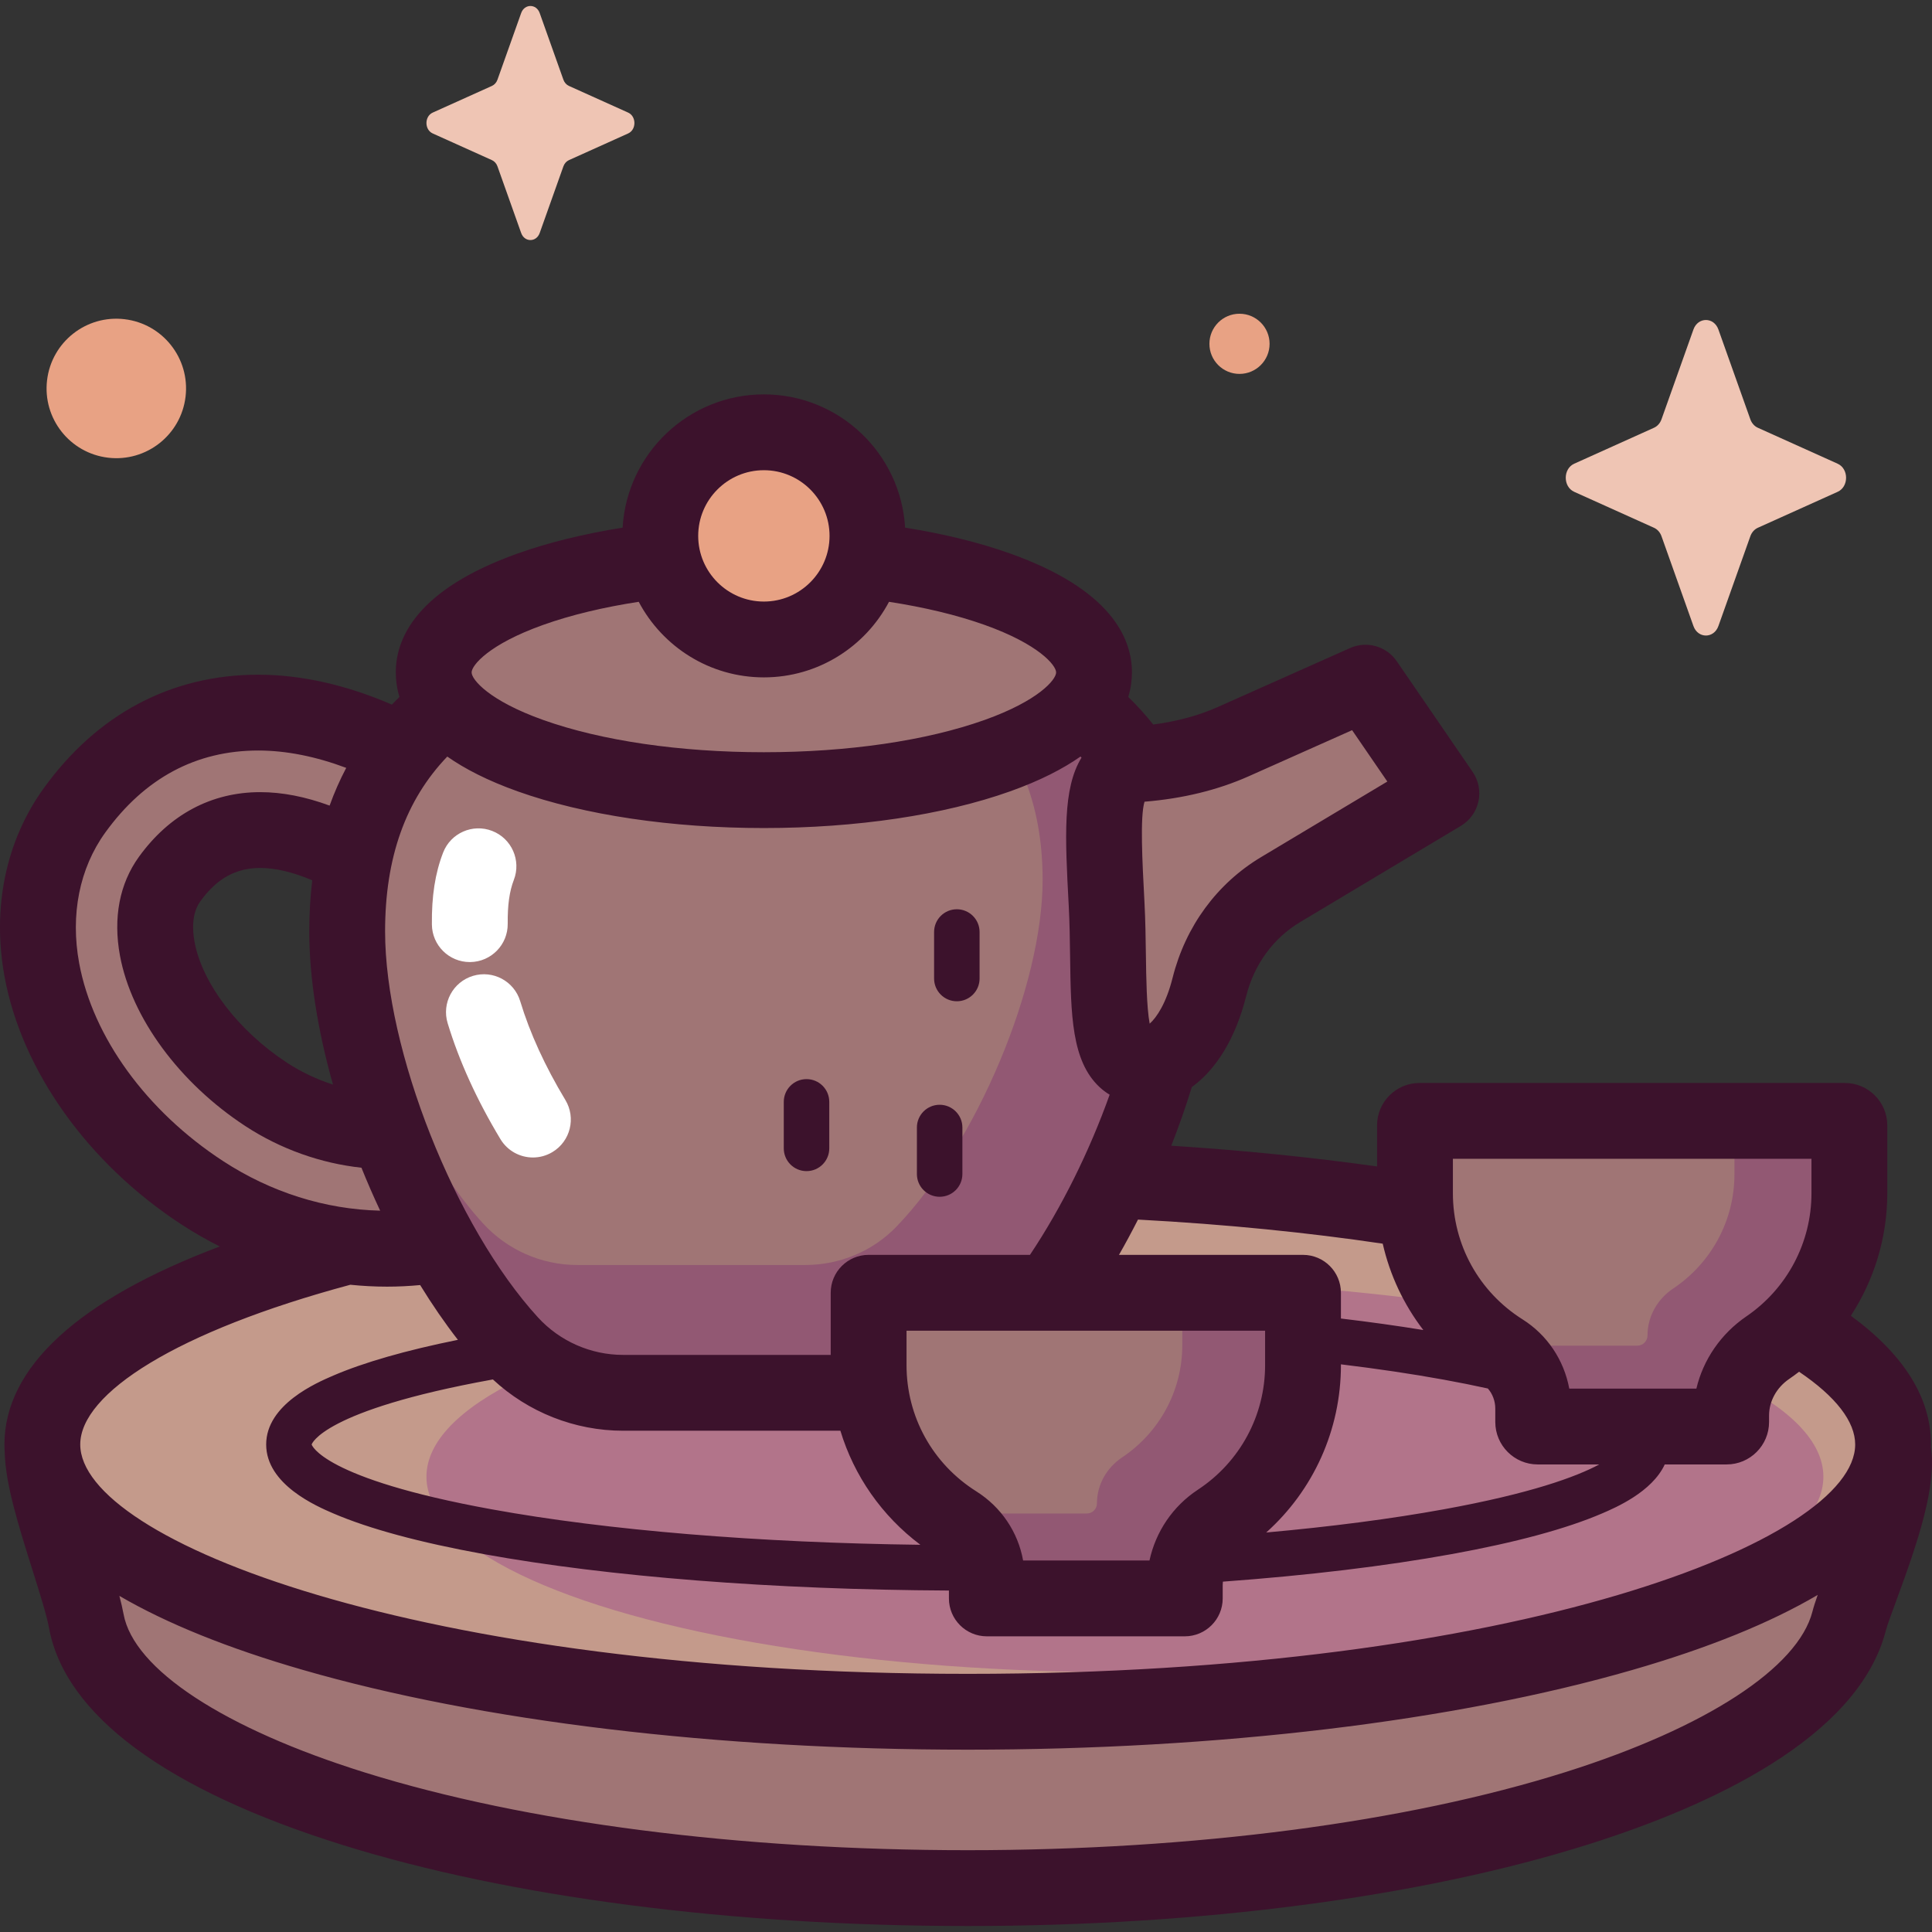
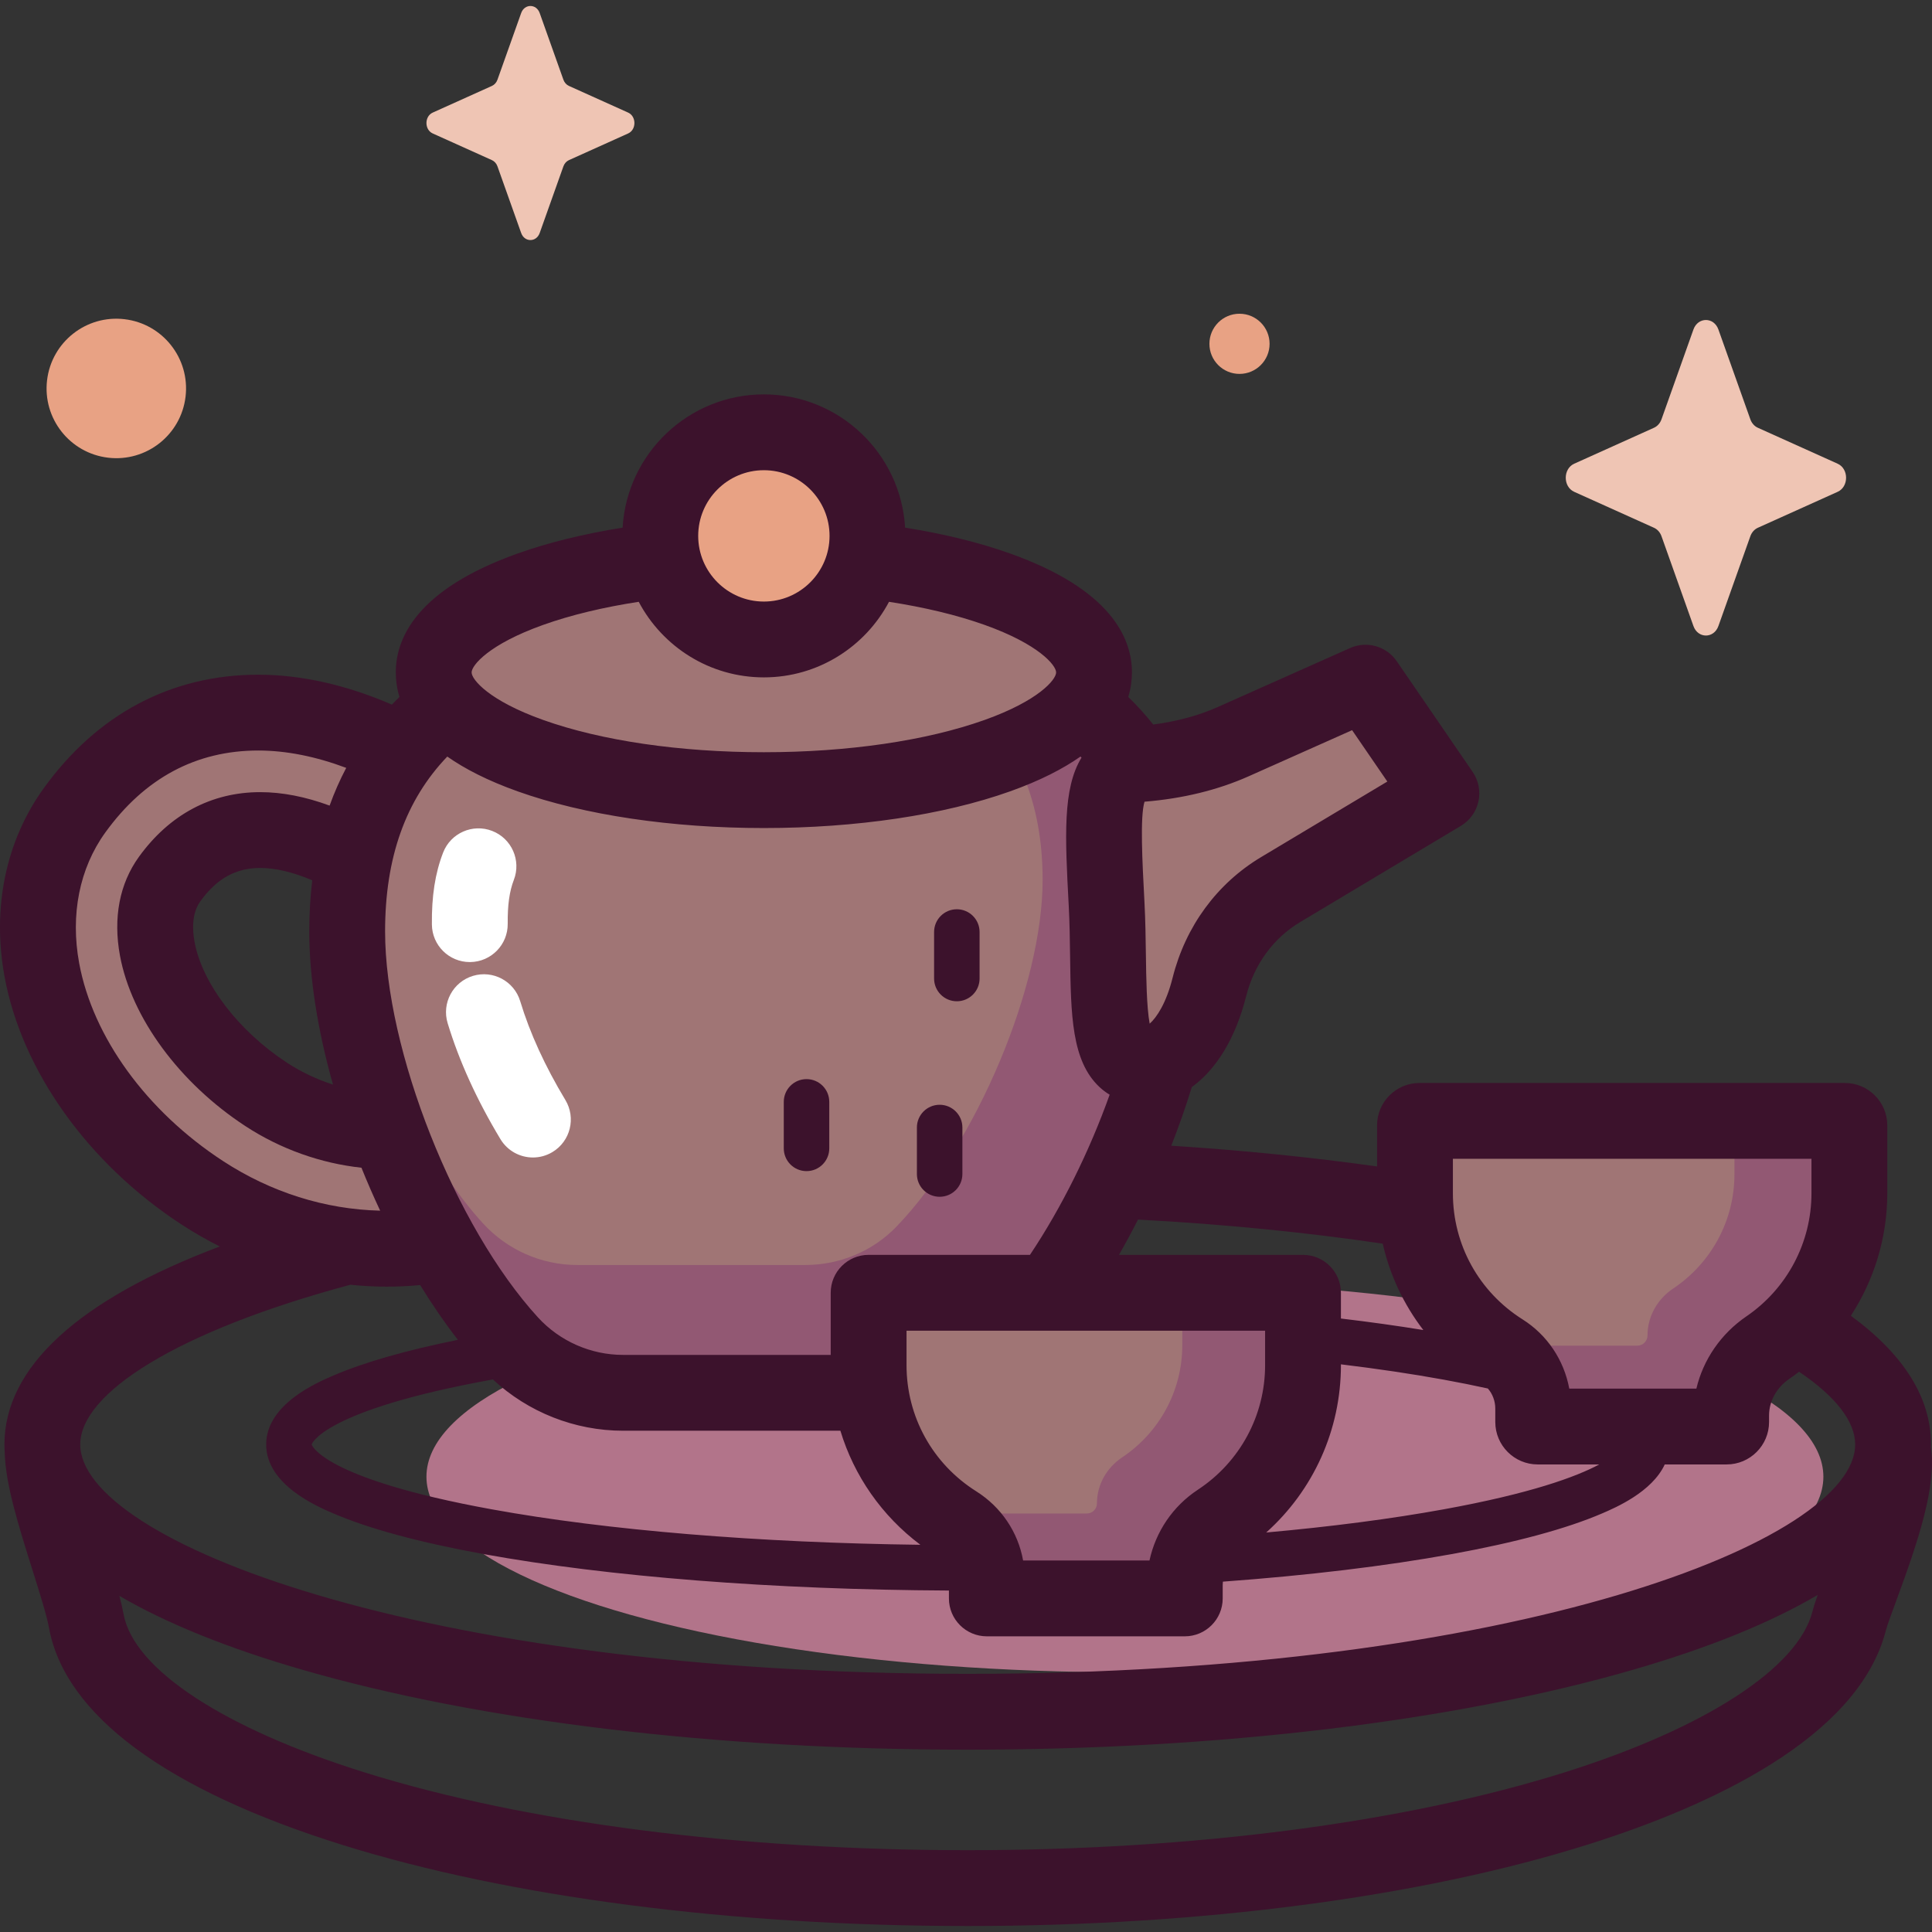
<svg xmlns="http://www.w3.org/2000/svg" id="Capa_1" enable-background="new 0 0 512 512" height="512" viewBox="0 0 512 512" width="512">
  <rect x="0" y="0" width="512" height="512" fill="#333333" stroke="none" />
  <g>
    <g>
-       <path d="m490.056 429.537c-9.656 37.907-104.586 70.829-233.6 70.829s-226.596-32.343-233.6-70.829c-2.321-12.757-16.67-46.159-9.613-51.333 37.087-27.197 161.78-19.495 243.213-19.495 102.667 0 211.868-6.117 243.2 21.799 8.041 7.163-7.621 41.261-9.6 49.029z" fill="#a07575" />
-       <ellipse cx="256.456" cy="382.804" fill="#c49a8b" rx="245.234" ry="70.829" />
      <ellipse cx="298.114" cy="391.342" fill="#b2748a" rx="185.101" ry="51.829" />
      <path d="m318.62 267.502c6.513-16.728 18.797-30.577 34.199-39.796l29.166-17.458-20.112-29.33-54.613 24.345c-2.013-1.406-4.143-2.275-6.334-2.529-3.983-6.035-8.874-11.257-14.532-15.736 2.298-2.791 3.536-5.744 3.536-8.799 0-17.229-39.174-31.195-87.497-31.195s-87.497 13.966-87.497 31.195c0 3.056 1.238 6.008 3.536 8.799-4.487 3.552-8.494 7.57-11.946 12.093-13.001-6.715-25.982-10.239-38.062-10.244-.008 0-.016 0-.024 0-19.611 0-36.447 8.959-48.689 25.91-8.462 11.716-11.532 26.755-8.644 42.349 4.117 22.232 19.981 44.27 42.434 58.951 14.929 9.761 32.082 14.871 49.015 14.871 4.732 0 9.448-.4 14.093-1.208 5.554 9.865 11.798 18.851 18.483 26.164 7.696 8.42 18.568 13.225 29.975 13.225h65.643c2.163 14.568 10.653 27.068 22.605 34.601 5.066 3.192 8.166 8.733 8.166 14.721v5.165h52.459v-3.557c0-6.768 3.34-13.14 8.994-16.862 13.453-8.856 22.336-24.084 22.336-41.395v-19.183h-67.086c12.576-17.565 23.111-39.966 29.148-61.205 4.656-2.048 8.581-7.042 11.248-13.892zm-248.064 22.535c-15.251-9.971-26.317-24.759-28.879-38.591-.938-5.065-1.13-12.383 3.278-18.487 6.846-9.48 15.279-12.988 24.012-12.988 8.409 0 17.091 3.258 24.907 7.565-1.223 5.937-1.869 12.355-1.869 19.29 0 15.473 4.067 34.432 10.892 52.975-11.04.034-22.543-3.356-32.341-9.764z" fill="#a07575" />
      <ellipse cx="202.434" cy="142.013" fill="#e8a284" rx="27.451" ry="27.451" transform="matrix(.707 -.707 .707 .707 -41.127 184.737)" />
      <path d="m227.726 345.625c.486-2.142 2.722-3.679 4.844-3.688 15.567-.065 31.08-1.385 46.571-.631 11.223-16.012 20.746-35.82 26.78-55.058-.03-.181-.061-.362-.091-.543-3.155-1.986-5.826-4.779-7.814-8.323-8.918-15.893-6.58-37.697-5.403-55.096.586-8.66 1.377-17.308 1.905-25.972h-3.57c-6.436 3.394-12.956 6.63-19.473 9.875 3.131 7.727 4.831 16.685 4.831 27.007 0 28.005-17.431 69.691-38.709 91.844-6.316 6.576-15.102 10.199-24.219 10.199h-60.37c-9.519 0-18.591-4.01-25.014-11.036-3.324-3.637-6.515-7.775-9.535-12.26h-10.665c7.353 16.748 16.802 32.416 27.338 43.943 7.696 8.42 18.568 13.225 29.975 13.225h62.53c-1.57-7.713-1.683-15.67.089-23.486z" fill="#925873" />
      <path d="m313.322 342.599v13.852c0 12.414-6.326 23.345-15.928 29.759-4.114 2.748-6.695 7.265-6.695 12.213 0 1.472-1.193 2.665-2.665 2.665h-29.717c-.254 2.087-.525 4.173-.794 6.26 2.528 3.014 4 6.816 4 10.863v5.385h52.459v-3.557c0-6.844 3.471-13.191 9.171-16.979 13.354-8.873 22.159-24.043 22.159-41.278v-19.183z" fill="#925873" />
      <path d="m374.984 297.046v19.183c0 17.664 9.248 33.159 23.164 41.929 5.066 3.192 8.166 8.733 8.166 14.721v5.165h52.459v-3.557c0-6.769 3.34-13.14 8.994-16.862 13.453-8.856 22.336-24.084 22.336-41.395v-19.183h-115.119z" fill="#a07575" />
      <path d="m459.648 297.047v14.108c0 12.644-6.443 23.776-16.223 30.309-4.19 2.799-6.819 7.4-6.819 12.439 0 1.499-1.215 2.713-2.713 2.713h-35.867v-3.798c0-4.363-2.21-8.451-5.909-10.765-10.288-6.438-17.133-17.866-17.133-30.897v5.075c0 17.659 9.243 33.15 23.152 41.921 5.019 3.165 8.178 8.574 8.178 14.508v5.385h52.459v-3.557c0-6.844 3.471-13.191 9.171-16.979 13.354-8.873 22.159-24.043 22.159-41.278v-19.183h-30.455z" fill="#925873" />
      <path d="m455.397 87.326 8.465 23.801c.362 1.019 1.08 1.826 1.985 2.234l21.146 9.527c2.987 1.346 2.987 6.106 0 7.452l-21.146 9.527c-.905.408-1.623 1.215-1.985 2.234l-8.465 23.801c-1.196 3.363-5.425 3.363-6.621 0l-8.464-23.801c-.362-1.019-1.08-1.827-1.985-2.234l-21.146-9.527c-2.987-1.346-2.987-6.106 0-7.452l21.146-9.527c.905-.408 1.623-1.215 1.985-2.234l8.464-23.801c1.197-3.363 5.426-3.363 6.621 0z" fill="#efc5b4" />
      <ellipse cx="30.842" cy="102.96" fill="#e8a284" rx="18.483" ry="18.483" transform="matrix(.117 -.993 .993 .117 -75.024 121.522)" />
      <path d="m336.452 91.116c0 4.403-3.57 7.973-7.973 7.973s-7.973-3.57-7.973-7.973 3.57-7.973 7.973-7.973 7.973 3.569 7.973 7.973z" fill="#e8a284" />
      <path d="m143.026 3.459 6.279 17.655c.269.756.801 1.355 1.473 1.658l15.686 7.067c2.216.998 2.216 4.529 0 5.528l-15.686 7.067c-.672.303-1.204.902-1.473 1.657l-6.279 17.655c-.887 2.494-4.024 2.494-4.911 0l-6.279-17.655c-.269-.756-.801-1.355-1.473-1.657l-15.686-7.067c-2.216-.998-2.216-4.529 0-5.528l15.686-7.067c.672-.303 1.204-.902 1.473-1.658l6.279-17.655c.887-2.495 4.024-2.495 4.911 0z" fill="#efc5b4" />
    </g>
    <g>
      <path d="m511.713 383.502c.005-.233.025-.465.025-.699 0-12.39-7.226-23.86-21.244-34.113 6.201-9.532 9.656-20.762 9.656-32.461v-17.992c0-6.197-5.041-11.238-11.238-11.238h-112.737c-6.196 0-11.238 5.041-11.238 11.238v10.885c-17.356-2.437-35.626-4.288-54.538-5.496 2.035-5.167 3.853-10.369 5.441-15.539 6.542-4.716 11.63-13.046 14.403-24.081 2.112-8.408 7.188-15.381 14.292-19.633l42.61-25.505c2.379-1.424 4.063-3.767 4.656-6.475.592-2.709.038-5.542-1.529-7.828l-20.112-29.331c-2.743-3.999-7.95-5.469-12.377-3.495l-35.027 15.615c-5.091 2.269-10.836 3.824-17.14 4.654-2.029-2.559-4.235-4.999-6.618-7.316.708-2.296.98-4.487.98-6.495 0-9.127-5.604-22.003-32.301-31.52-8.195-2.922-17.62-5.218-27.814-6.849-1.136-19.663-17.487-35.314-37.43-35.314-19.944 0-36.295 15.651-37.43 35.315-10.194 1.631-19.619 3.927-27.814 6.849-26.697 9.517-32.3 22.394-32.3 31.52 0 2.007.272 4.197.979 6.492-.686.667-1.355 1.347-2.012 2.034-12.022-5.201-24.015-7.919-35.417-7.924-22.972 0-42.624 10.399-56.834 30.074-10.085 13.964-13.77 31.742-10.378 50.062 4.607 24.878 22.108 49.375 46.816 65.53 3.31 2.164 6.718 4.114 10.199 5.865-37.432 14.093-57.067 32.032-57.067 52.473 0 .688.029 1.373.073 2.055.205 8.471 3.6 19.277 7.467 31.565 1.881 5.977 3.658 11.624 4.257 14.913 4.21 23.136 31.162 43.067 77.943 57.64 44.374 13.824 103.165 21.437 165.541 21.437 61.893 0 120.344-7.694 164.584-21.666 31.9-10.073 71.456-28.093 78.752-56.729v-.001c.314-1.231 1.504-4.456 2.655-7.576 6.112-16.567 10.779-30.743 9.266-40.94zm-126.681-76.409h95.025v9.136c0 13.049-6.447 25.245-17.246 32.623-6.77 4.625-11.445 11.487-13.252 19.144h-33.685c-1.413-7.574-5.822-14.209-12.384-18.35-11.557-7.291-18.457-19.783-18.457-33.417v-9.136zm9.268 60.875c1.239 1.415 1.967 3.326 1.967 5.347v3.538c0 6.197 5.041 11.238 11.238 11.238h16.316c-6.174 3.297-18.138 7.698-41.241 11.896-13.948 2.535-29.82 4.595-47.02 6.141 12.527-11.219 19.799-27.241 19.799-44.347v-.218c9.682 1.175 18.807 2.528 27.221 4.057 4.283.779 8.17 1.564 11.72 2.348zm-90.994-155.508c10.139-.824 19.418-3.09 27.632-6.75l27.383-12.208 9.335 13.614-33.44 20.017c-11.709 7.008-20.04 18.365-23.461 31.978-1.699 6.766-4.205 10.497-6.079 12.171-.814-4.345-.922-12.359-1-18.06-.062-4.594-.127-9.343-.387-14.255l-.015-.29c-.554-10.454-1.175-22.166.032-26.217zm-1.726 110.742c23.554 1.257 45.228 3.471 64.856 6.384 1.904 8.355 5.58 16.142 10.76 22.884-6.909-1.122-14.2-2.143-21.838-3.05v-6.821c0-5.548-4.498-10.047-10.047-10.047h-48.772c1.747-3.049 3.425-6.176 5.041-9.35zm-61.34 38.58v-9.135h95.025v9.135c0 13.323-6.659 25.661-17.813 33.004-6.637 4.368-11.176 11.116-12.827 18.764h-33.488c-1.348-7.512-5.782-14.153-12.424-18.339-11.568-7.291-18.473-19.788-18.473-33.429zm3.668 47.602c-42.965-.537-82.911-3.823-113.575-9.396-44.933-8.165-47.738-17.098-47.738-17.184 0-.085 2.805-9.018 47.738-17.183.096-.018.196-.034.292-.051 9.331 8.671 21.676 13.587 34.484 13.587h57.604c3.626 11.969 10.97 22.549 21.195 30.227zm-41.474-284.775c9.597 0 17.404 7.807 17.404 17.404s-7.808 17.405-17.404 17.405c-9.597 0-17.405-7.808-17.405-17.405s7.808-17.404 17.405-17.404zm-58.496 40.995c7.372-2.628 15.962-4.682 25.33-6.122 6.293 11.898 18.795 20.029 33.166 20.029 14.369 0 26.87-8.128 33.163-20.025 9.368 1.44 17.961 3.491 25.332 6.118 14.321 5.106 18.954 10.69 18.954 12.594s-4.633 7.489-18.954 12.595c-15.47 5.515-36.245 8.553-58.496 8.553s-43.025-3.038-58.496-8.553c-14.321-5.106-18.954-10.691-18.954-12.595.001-1.904 4.634-7.488 18.955-12.594zm-25.403 34.892c4.621 3.247 10.694 6.385 18.655 9.223 17.581 6.269 40.752 9.72 65.244 9.72s47.662-3.452 65.244-9.72c7.968-2.84 14.045-5.981 18.667-9.232.092.096.176.196.267.292-5.028 8.186-4.359 20.938-3.403 38.96l.016.29c.239 4.516.301 9.065.361 13.464.21 15.445.375 27.645 7.789 34.582.837.783 1.74 1.456 2.692 2.034-5.305 14.884-12.671 29.801-21.116 42.442h-42.757c-5.549 0-10.047 4.499-10.047 10.047v16.464h-55.037c-8.553 0-16.775-3.629-22.559-9.957-21.952-24.016-40.498-70.854-40.498-102.279-.001-19.523 5.428-34.798 16.482-46.33zm-97.548 54.781c-2.383-12.868.071-25.169 6.909-34.639 10.42-14.429 24.061-21.744 40.564-21.744 7.394.003 15.25 1.585 23.294 4.598-1.685 3.189-3.154 6.523-4.405 9.999-6.422-2.364-12.568-3.566-18.382-3.566-12.934 0-24.054 5.931-32.158 17.152-5.135 7.112-6.869 16.171-5.012 26.199 3.045 16.44 15.789 33.749 33.26 45.17 9.333 6.103 20.035 9.859 30.73 11.012 1.549 3.846 3.206 7.648 4.961 11.381-14.609-.347-28.992-4.877-41.708-13.192-20.2-13.207-34.426-32.785-38.053-52.37zm67.256 32.147c-4.236-1.361-8.363-3.294-12.189-5.796-12.834-8.391-22.45-20.956-24.497-32.012-.581-3.136-.785-7.551 1.544-10.775 4.347-6.019 9.389-8.823 15.867-8.823 4.054 0 8.713 1.125 13.779 3.265-.524 4.348-.788 8.862-.788 13.543-.001 12.415 2.284 26.416 6.284 40.598zm4.604 53.048c3.222.326 6.462.504 9.711.504 2.945 0 5.877-.147 8.787-.423 3.171 5.166 6.518 10.036 10.002 14.517-13.766 2.784-24.857 5.962-33.023 9.471-4.399 1.89-17.785 7.64-17.785 18.262s13.386 16.374 17.785 18.263c9.477 4.072 22.886 7.699 39.853 10.783 33.141 6.022 76.76 9.431 123.298 9.658v2.088c0 5.548 4.498 10.047 10.047 10.047h52.459c5.549 0 10.047-4.499 10.047-10.047v-3.557c0-.299.029-.593.053-.886 22.422-1.639 43.023-4.1 60.653-7.303 16.968-3.084 30.376-6.711 39.853-10.783 3.603-1.548 13.224-5.692 16.59-12.976h16.404c6.197 0 11.238-5.041 11.238-11.238v-1.724c0-3.786 1.991-7.407 5.325-9.685.899-.614 1.77-1.259 2.629-1.917 9.754 6.585 14.869 13.216 14.869 19.277 0 25.381-89.473 60.782-235.188 60.782-145.714 0-235.187-35.402-235.187-60.782.002-13.56 25.564-29.976 71.58-42.331zm322.142 129.114c-42.336 13.369-98.637 20.733-158.533 20.733-60.405 0-117.073-7.29-159.565-20.528-37.503-11.683-61.484-27.404-64.15-42.052-.265-1.458-.649-3.078-1.106-4.815 12.506 7.296 28.761 13.879 48.626 19.617 47.2 13.632 109.774 21.14 176.195 21.14s128.995-7.508 176.195-21.14c20.097-5.805 36.495-12.474 49.059-19.872-.61 1.734-1.083 3.185-1.389 4.389-3.799 14.91-28.222 30.809-65.332 42.528z" fill="#3c122c" />
      <path d="m141.235 306.747c-3.406 0-6.727-1.733-8.613-4.862-6.241-10.351-10.949-20.691-13.993-30.734-1.61-5.31 1.39-10.92 6.7-12.53 5.311-1.611 10.92 1.39 12.53 6.7 2.562 8.451 6.59 17.261 11.972 26.189 2.865 4.752 1.335 10.926-3.417 13.791-1.623.98-3.412 1.446-5.179 1.446z" fill="#fff" />
      <path d="m124.501 254.958c-5.496 0-9.983-4.425-10.044-9.935-.084-7.558.861-13.619 2.972-19.077 2.003-5.176 7.82-7.747 12.996-5.745 5.175 2.003 7.747 7.821 5.744 12.995-1.16 2.997-1.674 6.684-1.619 11.602.061 5.549-4.387 10.097-9.935 10.158-.038.002-.076.002-.114.002z" fill="#fff" />
      <g fill="#3c122c">
        <path d="m249.016 317.159c-3.329 0-6.028-2.699-6.028-6.028v-12.328c0-3.329 2.699-6.028 6.028-6.028s6.028 2.699 6.028 6.028v12.328c.001 3.329-2.699 6.028-6.028 6.028z" />
        <path d="m213.738 310.36c-3.329 0-6.028-2.699-6.028-6.028v-12.327c0-3.329 2.699-6.028 6.028-6.028s6.028 2.699 6.028 6.028v12.327c0 3.329-2.699 6.028-6.028 6.028z" />
        <path d="m253.572 265.347c-3.329 0-6.028-2.699-6.028-6.028v-12.328c0-3.329 2.699-6.028 6.028-6.028s6.028 2.699 6.028 6.028v12.328c.001 3.329-2.699 6.028-6.028 6.028z" />
      </g>
    </g>
  </g>
</svg>